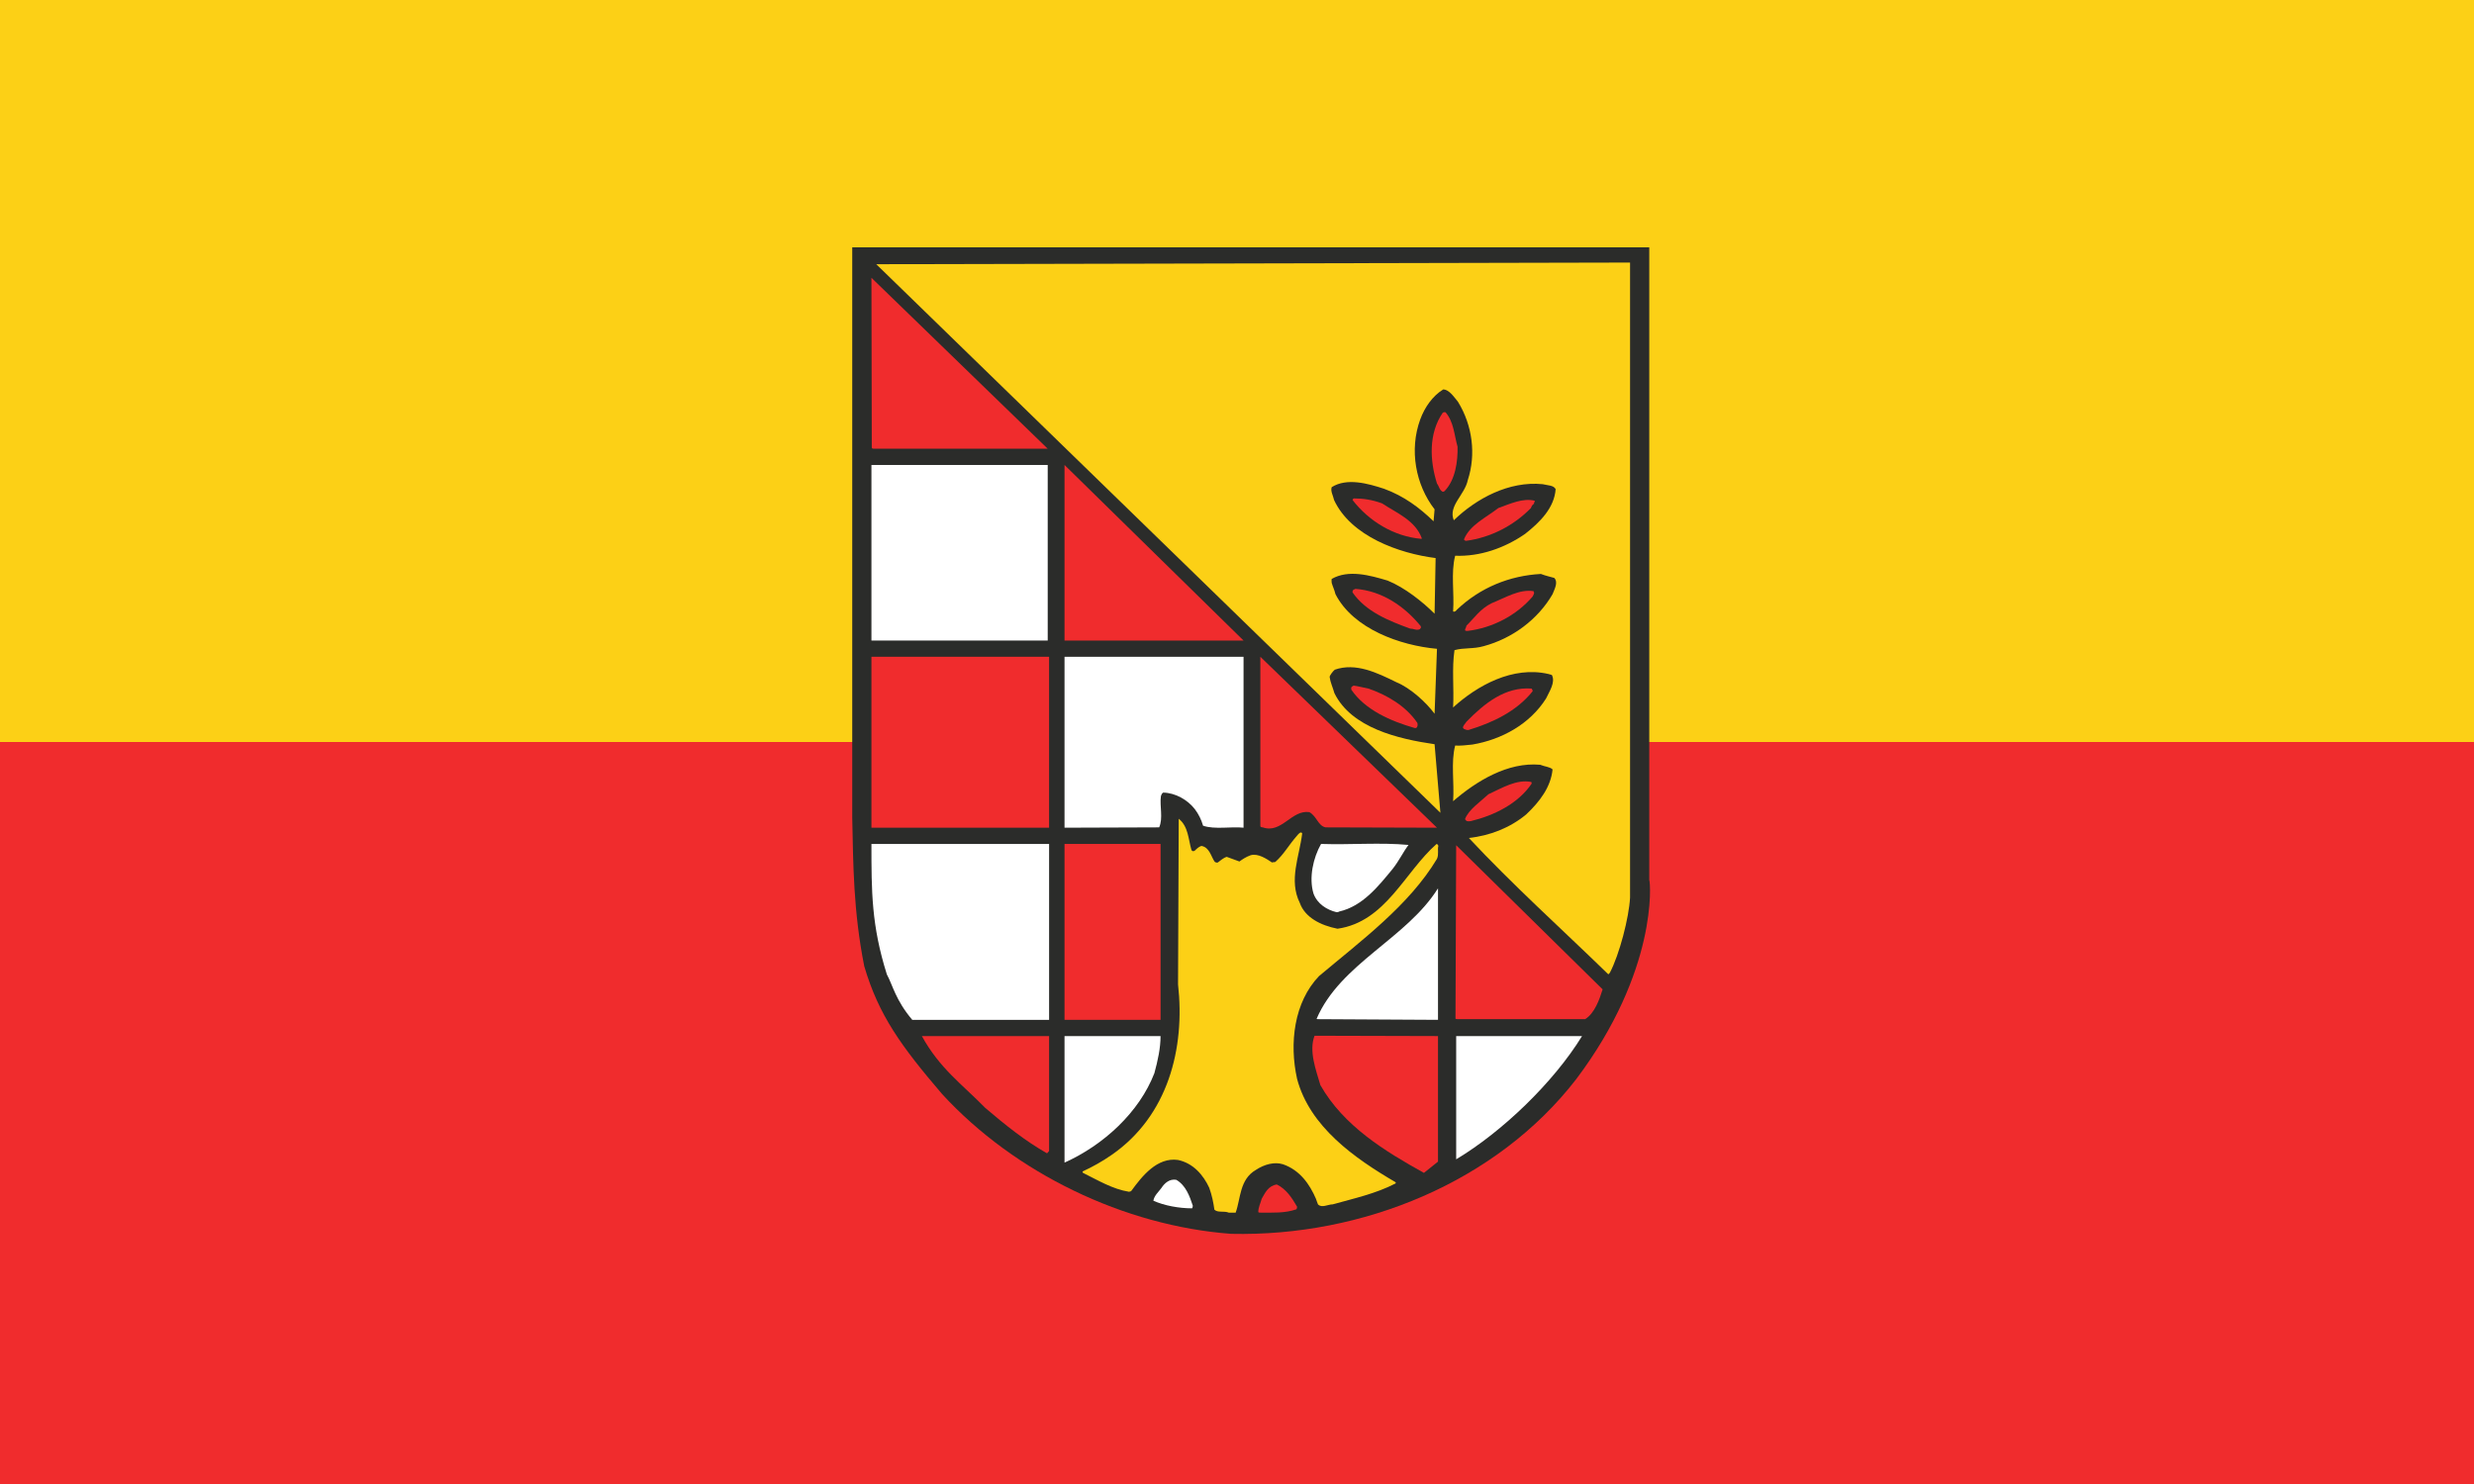
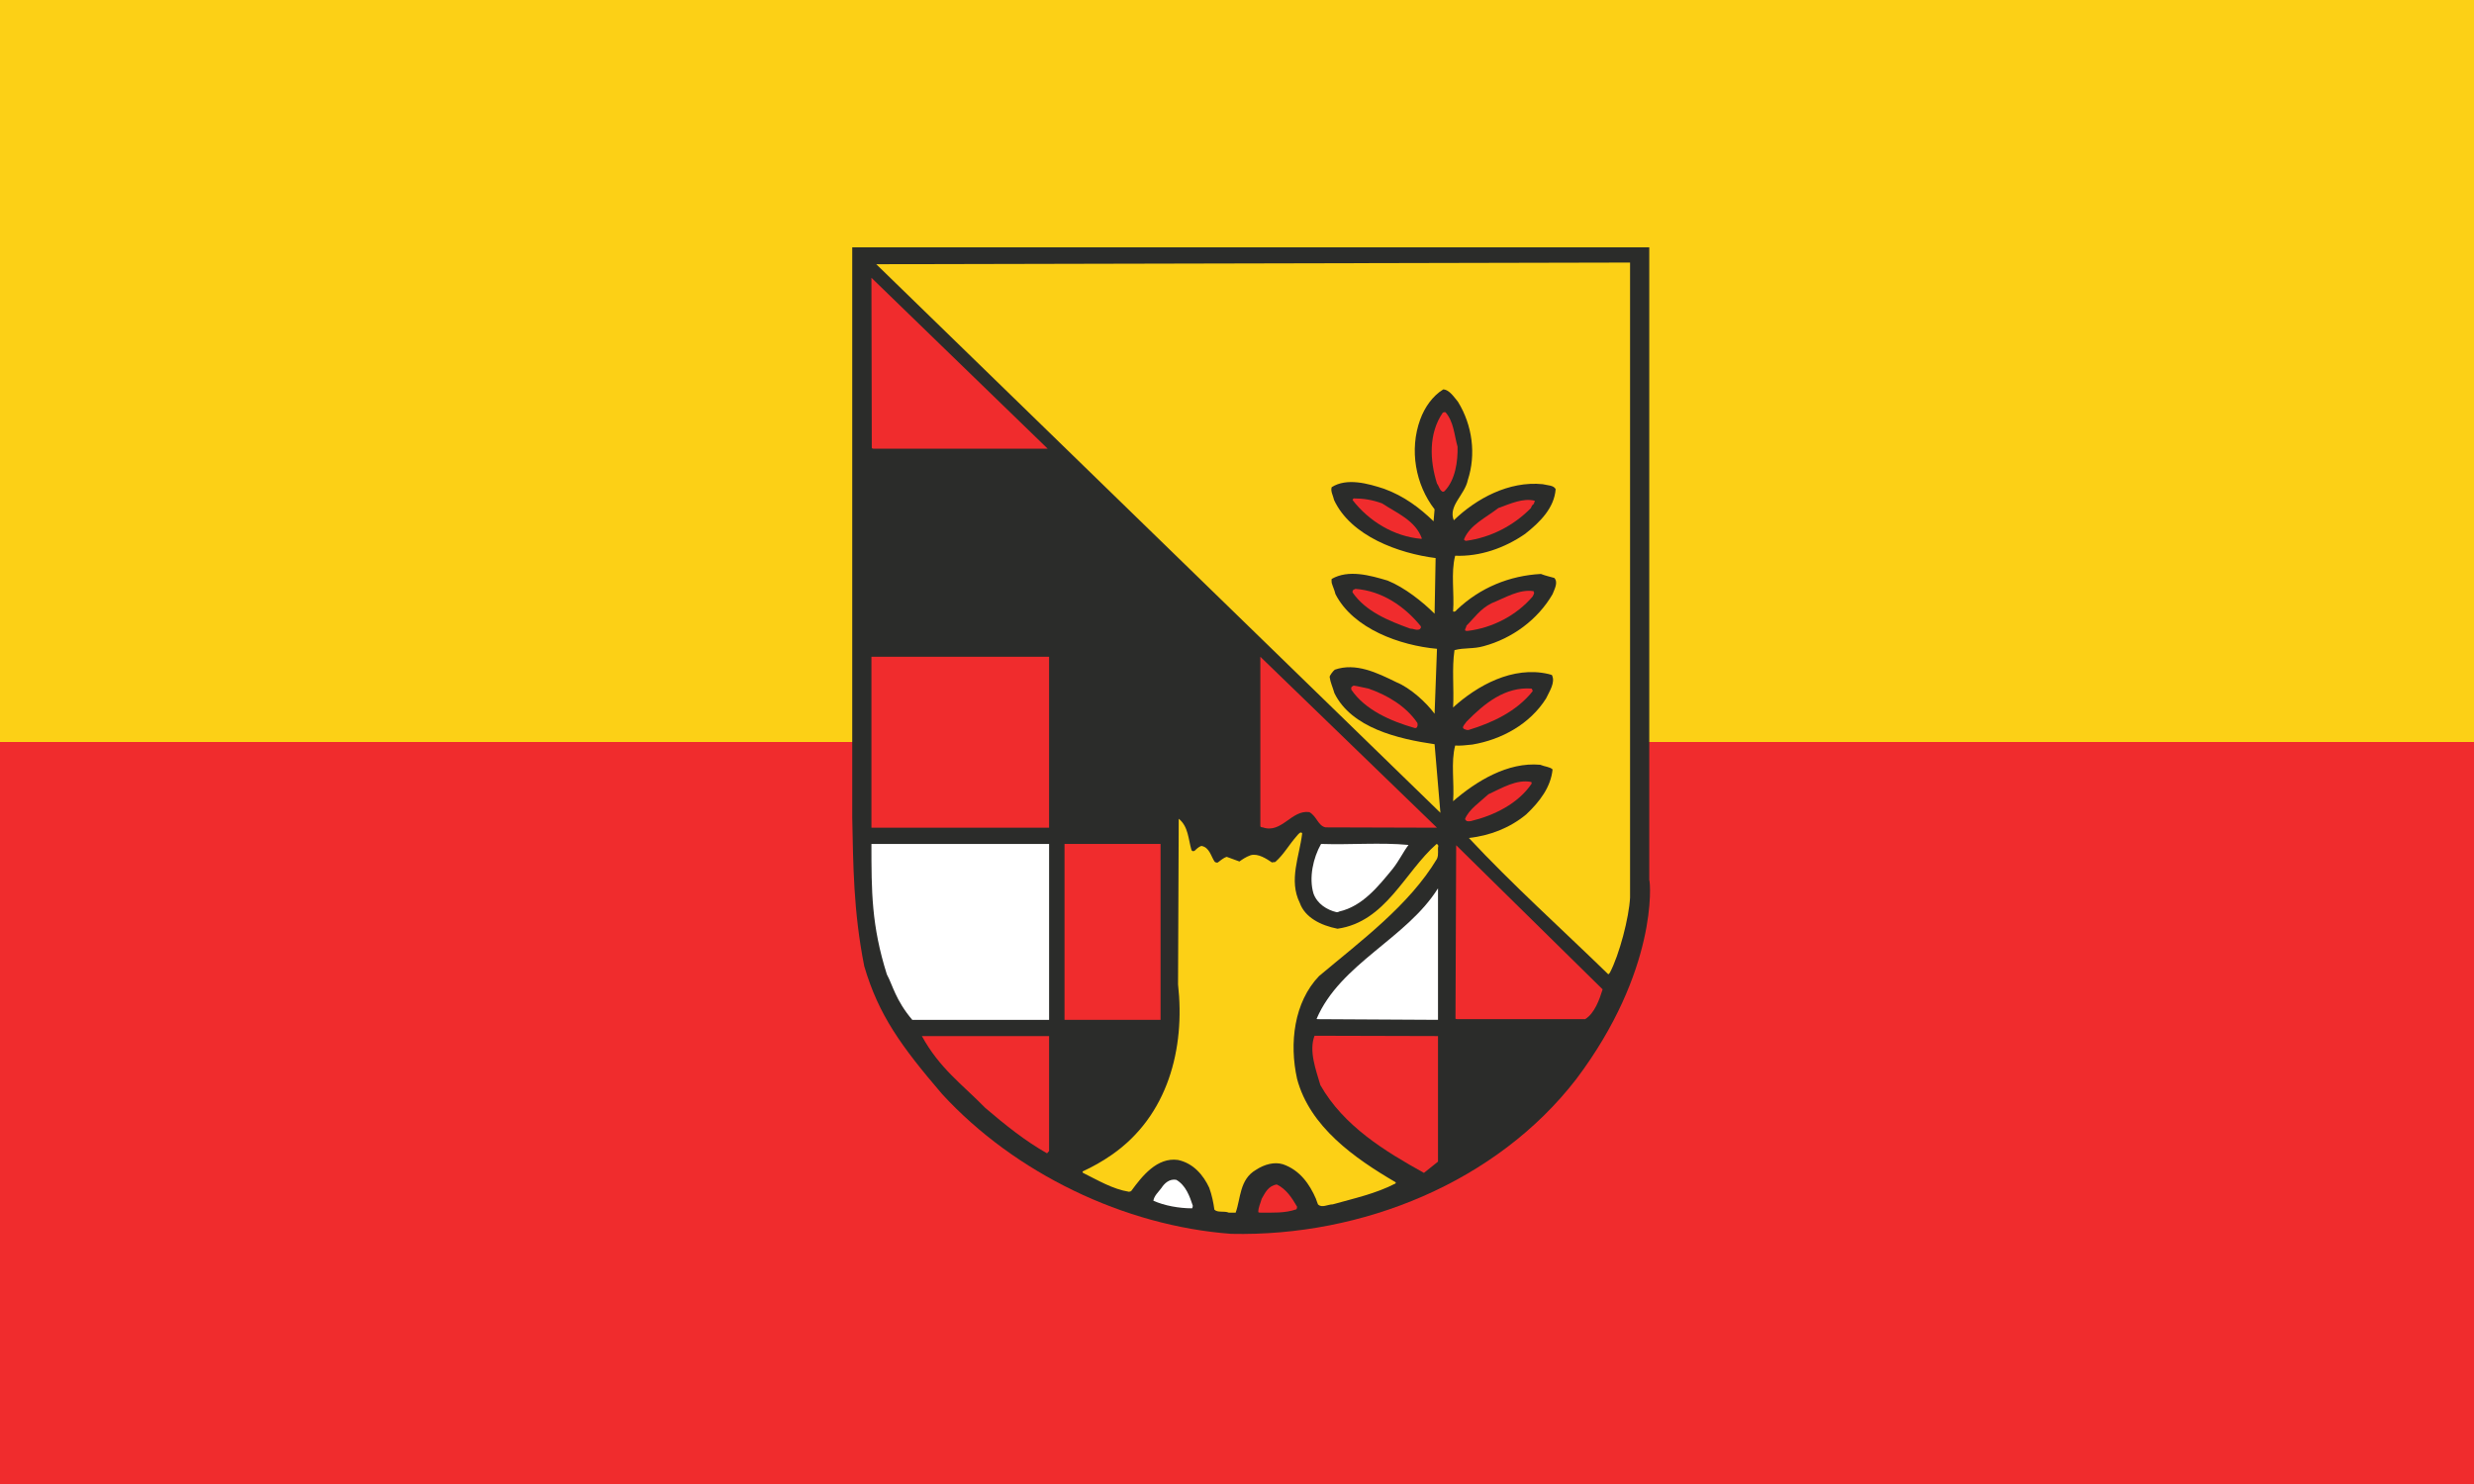
<svg xmlns="http://www.w3.org/2000/svg" xmlns:ns1="http://sodipodi.sourceforge.net/DTD/sodipodi-0.dtd" xmlns:ns2="http://www.inkscape.org/namespaces/inkscape" width="100%" height="100%" viewBox="0 0 500 300" version="1.1" id="svg6" ns1:docname="Hissflagge Landkreis Nordhausen.svg" ns2:version="0.92.3 (2405546, 2018-03-11)">
  <rect x="0" y="0" width="500" height="300" fill="#333333" stroke="none" />
  <defs id="defs10" />
  <ns1:namedview pagecolor="#ffffff" bordercolor="#666666" borderopacity="1" objecttolerance="10" gridtolerance="10" guidetolerance="10" ns2:pageopacity="0" ns2:pageshadow="2" ns2:window-width="1920" ns2:window-height="1017" id="namedview8" showgrid="false" ns2:zoom="1.6065466" ns2:cx="233.28268" ns2:cy="105.67757" ns2:window-x="-8" ns2:window-y="-8" ns2:window-maximized="1" ns2:current-layer="svg6" />
  <rect x="0" y="0" width="500" height="150" id="rect2" style="fill:#fcd016;fill-opacity:1" ns1:insensitive="true" />
  <rect x="0" y="150" width="500" height="150" id="rect4" style="fill:#f02c2d;fill-opacity:1" ns1:insensitive="true" />
  <g style="clip-rule:evenodd;display:inline;fill-rule:evenodd;image-rendering:optimizeQuality;shape-rendering:geometricPrecision;text-rendering:geometricPrecision" id="g1016" transform="matrix(0.207,0,0,0.2,82.832,-206.671)">
    <g id="Ebene_x0020_1">
      <path id="path918" d="m 801.913,2280.5 c 127.909,3.018 259.167,-52.231 336.853,-156.365 79.688,-109.495 72.654,-198.894 71.321,-201.243 v -639.543 h -778.17 v 576.259 c 1.002,47.546 1.002,94.09 11.721,150.34 14.063,49.562 36.158,81.036 76.011,129.25 70.984,80.027 177.796,133.268 282.264,141.302 z" ns2:connector-curvature="0" style="fill:#2b2c2a" />
      <path id="path920" d="m 799.572,2259.06 h 6.692 c 5.026,-14.394 3.685,-33.483 19.757,-43.193 8.375,-5.693 18.079,-8.37 26.454,-5.693 16.738,6.027 26.116,20.429 32.143,34.825 0.667,2.342 1.341,3.683 2.01,5.693 3.682,4.017 9.709,0 14.401,0 20.758,-6.027 41.854,-10.712 61.275,-21.097 0,0 0.668,-1.002 0,-1.335 -39.852,-24.114 -83.713,-55.922 -96.099,-104.475 -7.703,-35.825 -3.018,-77.345 21.43,-103.802 41.186,-35.825 88.064,-71.652 115.181,-118.53 2.009,-4.685 0.341,-9.37 1.343,-13.055 -0.335,-1.008 -0.335,-1.343 -1.676,-2.01 -31.142,28.125 -49.555,78.688 -96.768,85.714 -16.404,-3.343 -31.808,-11.376 -36.834,-26.115 -11.051,-23.105 -0.332,-46.879 2.343,-70.317 -1.334,-2.343 -3.677,0.666 -5.019,2.342 -8.036,9.378 -12.728,18.755 -21.097,26.457 -1.008,0.666 -1.675,0 -3.351,0.666 -5.352,-3.682 -13.386,-9.375 -20.755,-7.368 -4.692,1.676 -8.37,4.359 -11.053,6.369 l -12.387,-4.692 c -3.351,1.007 -6.027,3.685 -8.709,5.692 -1.002,0.335 -2.01,0 -3.01,-0.666 -3.685,-5.361 -5.026,-14.739 -13.062,-16.071 -2.676,1.002 -4.35,2.675 -6.692,5.019 -0.668,0 -1.009,0.334 -1.675,0.334 -0.335,-0.668 -0.668,0 -1.341,-1.335 -3.01,-10.718 -3.01,-23.78 -12.388,-31.474 l -0.667,167.418 c 7.028,64.625 -9.712,132.928 -64.959,172.444 -9.378,6.695 -18.087,11.721 -27.791,16.406 -0.676,0.335 -0.676,0.666 0,1.676 14.395,7.368 28.792,16.404 44.863,19.079 1.008,-0.332 2.008,-0.332 2.349,-1.001 10.378,-14.736 25.108,-34.157 45.537,-31.142 15.062,3.351 24.773,15.404 30.466,28.126 2.683,7.702 4.018,14.736 5.026,22.104 3.344,3.344 9.37,1.002 14.063,3.009 z" ns2:connector-curvature="0" style="fill:#fcd016" />
      <path id="path922" d="m 830.372,2259.06 c 12.06,0 24.114,0.676 35.165,-3.349 0.668,-1.002 0.668,-2.002 0.668,-2.678 -4.694,-8.367 -10.386,-17.745 -19.756,-22.43 -8.37,1.334 -11.386,8.37 -14.736,14.396 -1.341,5.025 -3.343,8.709 -3.343,13.395 0,0.666 1.333,0.666 2.001,0.666 z" ns2:connector-curvature="0" style="fill:#f02c2d" />
      <path id="path924" d="m 763.745,2254.71 c 0.334,-0.335 0.668,-1.676 0.668,-2.683 -3.018,-9.37 -6.695,-20.423 -16.073,-26.116 -6.7,-1.334 -11.719,3.685 -14.402,8.036 -3.343,4.692 -7.028,7.702 -8.035,13.06 10.719,5.02 25.116,7.703 37.842,7.703 z" ns2:connector-curvature="0" style="fill:#ffffff" />
      <path id="path926" d="m 990.096,2218.89 13.728,-11.387 v -126.908 l -120.547,-0.332 c -5.693,15.402 1.341,34.492 5.692,49.895 22.772,41.52 63.285,66.968 101.127,88.733 z" ns2:connector-curvature="0" style="fill:#f02c2d" />
-       <path id="path928" d="m 639.18,2208.5 c 38.177,-17.747 72.994,-50.889 87.73,-90.401 3.351,-12.726 6.027,-25.448 6.027,-37.508 H 639.18 v 127.91 z" ns2:connector-curvature="0" style="fill:#ffffff" />
      <path id="path930" d="m 624.115,2196.78 v -116.189 h -124.23 c 17.414,32.817 39.178,48.556 61.948,72.661 20.09,17.754 39.178,33.484 60.275,45.878 l 2.007,-2.35 z" ns2:connector-curvature="0" style="fill:#f02c2d" />
-       <path id="path932" d="m 1021.57,2205.16 c 44.87,-27.791 95.091,-77.686 122.883,-124.566 H 1021.57 Z" ns2:connector-curvature="0" style="fill:#ffffff" />
      <path id="path934" d="m 887.635,2063.52 116.189,0.668 v -132.935 c -30.807,50.897 -95.431,76.011 -118.538,131.933 0.34,0.334 1.343,0.334 2.349,0.334 z" ns2:connector-curvature="0" style="fill:#ffffff" />
      <path id="path936" d="m 1023.58,2063.52 h 123.89 c 9.378,-6.027 14.063,-20.09 17.072,-30.14 l -142.972,-145.654 -0.674,175.121 c 0,0.673 2.016,0.673 2.684,0.673 z" ns2:connector-curvature="0" style="fill:#f02c2d" />
      <path id="path938" d="m 490.515,2064.19 h 133.6 V 1886.392 H 450.663 c 0,48.214 0,82.371 15.071,131.927 5.694,10.712 8.37,25.781 24.781,45.871 z" ns2:connector-curvature="0" style="fill:#ffffff" />
      <polygon id="polygon940" points="639.18,1886.39 639.18,2064.19 732.936,2064.19 732.936,1886.39 " style="fill:#f02c2d" />
      <path id="path942" d="m 1171.58,2016.64 c 9.377,-18.421 18.754,-55.913 19.755,-76.01 v -641.885 l -735.976,1.675 550.81,554.495 -5.693,-69.316 c -35.493,-5.353 -81.03,-16.406 -97.775,-51.565 -1.668,-6.027 -4.017,-11.045 -4.684,-16.404 0,-1.676 3.685,-6.369 5.026,-7.368 20.423,-7.368 41.178,3.016 60.267,12.726 13.395,5.687 28.799,20.09 37.166,31.81 l 2.343,-65.634 c -35.826,-3.342 -81.697,-20.088 -99.111,-55.247 -1.008,-4.352 -2.676,-7.703 -3.682,-11.387 0,-0.666 -0.335,-2.675 0,-4.017 16.404,-9.711 37.167,-3.683 54.579,1.675 16.738,7.035 34.152,21.431 45.871,33.484 l 1.008,-56.248 c -35.832,-4.692 -82.711,-22.107 -99.117,-58.6 -0.999,-4.692 -3.683,-9.044 -2.341,-13.061 14.736,-9.711 35.493,-3.685 51.229,1.676 19.422,7.368 34.492,19.087 48.221,32.816 l 0.999,-12.06 c -18.747,-25.108 -24.774,-60.267 -14.062,-90.74 4.353,-12.387 12.052,-23.774 22.438,-30.468 6.021,0 11.045,8.37 14.396,12.387 14.396,24.114 17.746,53.572 9.711,79.021 -3.016,15.404 -19.422,26.122 -13.728,40.852 22.097,-22.098 53.907,-39.844 86.722,-36.494 5.359,1.335 10.712,1.002 12.722,5.019 -1.341,19.089 -15.404,33.485 -29.801,45.204 -20.088,14.396 -44.195,23.107 -68.308,22.097 -4.352,17.414 -0.668,37.843 -2.01,56.256 1.341,1.009 3.018,-0.666 3.685,-1.674 22.772,-22.433 51.564,-34.486 82.038,-36.161 5.019,2.008 8.703,2.677 13.055,4.018 4.024,4.352 0.34,11.045 -1.668,16.405 -14.405,25.781 -39.518,44.868 -67.309,52.571 -10.043,3.011 -19.082,1.341 -28.459,4.018 -2.675,18.754 -0.332,38.169 -1.341,57.931 23.441,-22.105 58.265,-42.195 93.09,-33.825 2.01,0.674 2.678,0.674 3.344,1.008 3.685,7.368 -2.342,16.406 -5.693,23.774 -15.738,25.781 -43.187,41.519 -71.986,46.538 -6.027,0.674 -11.72,1.34 -16.746,1.008 -4.352,17.078 -0.668,37.501 -2.01,56.256 22.439,-20.09 53.24,-39.853 85.049,-36.835 4.69,2.01 9.377,2.01 12.06,4.685 -1.676,17.745 -12.395,32.481 -25.79,45.545 -16.071,13.728 -35.493,21.422 -55.916,23.772 42.187,46.873 90.741,92.075 135.944,137.614 1.341,0 0.676,-0.668 1.676,-1.337 z" ns2:connector-curvature="0" style="fill:#fcd016" />
      <path id="path944" d="m 907.391,1954.7 c 22.764,-5.352 38.168,-25.447 52.231,-43.187 6.36,-8.376 10.051,-16.746 15.403,-24.114 -27.456,-2.678 -56.255,0 -85.38,-1.002 -7.702,14.062 -12.06,34.151 -7.368,50.224 3.683,10.384 13.061,16.411 22.43,18.753 1.341,0 1.676,0 2.684,-0.674 z" ns2:connector-curvature="0" style="fill:#ffffff" />
      <polygon id="polygon946" points="450.663,1697.2 450.663,1869.98 624.11,1869.98 624.11,1697.2 " style="fill:#f02c2d" />
-       <path id="path948" d="m 731.595,1869.65 c 4.019,-9.375 0.342,-21.428 1.676,-31.474 0.667,-2.01 1.007,-3.018 2.343,-3.683 12.053,0.332 23.772,7.368 30.806,16.744 3.685,5.019 6.36,10.713 8.036,16.74 11.386,4.017 27.456,0.666 39.51,2.007 v -172.776 h -174.786 v 172.776 l 92.415,-0.334 z" ns2:connector-curvature="0" style="fill:#ffffff" />
      <path id="path950" d="m 832.721,1869.65 c 18.413,6.694 28.125,-18.08 45.536,-15.402 7.368,4.356 8.371,13.728 15.739,15.402 l 108.82,0.334 -172.444,-172.776 v 171.103 c 0,1.008 1.341,1.34 2.349,1.34 z" ns2:connector-curvature="0" style="fill:#f02c2d" />
      <path id="path952" d="m 1035.97,1863.29 c 22.772,-5.694 46.21,-17.747 59.264,-37.836 0,-0.341 0,-1.343 -0.334,-1.676 -14.394,-3.015 -28.457,6.027 -41.852,12.387 -8.703,8.37 -18.755,15.071 -22.772,24.782 0,1.334 1.008,1.668 1.676,2.343 1.007,0.332 2.341,0.332 4.017,0 z" ns2:connector-curvature="0" style="fill:#f02c2d" />
      <path id="path954" d="m 1033.62,1771.21 c 23.439,-7.368 46.88,-18.755 62.615,-39.176 0,-1.002 -0.334,-1.676 -1.008,-2.678 -25.781,-2.007 -45.87,14.731 -63.616,33.484 -1.341,2.343 -3.685,4.018 -3.351,6.36 0,0 0.674,0.668 1.008,1.008 1.002,0.334 2.678,1.335 4.352,1.002 z" ns2:connector-curvature="0" style="fill:#f02c2d" />
      <path id="path956" d="m 981.052,1769.2 h 1.343 c 1.675,-0.999 1.675,-3.018 1.341,-5.025 -11.054,-17.072 -29.807,-28.459 -47.887,-34.819 -5.019,-1.008 -9.711,-2.341 -14.396,-3.016 -1.002,0.675 -2.01,1.009 -2.343,2.008 0,0.335 0,1.343 0,2.01 13.389,20.429 38.168,31.817 61.942,38.842 z" ns2:connector-curvature="0" style="fill:#f02c2d" />
-       <polygon id="polygon958" points="450.663,1503.34 450.663,1680.8 622.774,1680.8 622.774,1503.34 " style="fill:#ffffff" />
-       <polygon id="polygon960" points="639.18,1680.8 813.966,1680.8 639.18,1503.34 " style="fill:#f02c2d" />
      <path id="path962" d="m 1032.62,1671.09 c 24.447,-3.01 47.888,-15.738 63.623,-34.827 1.002,-1.668 1.002,-2.341 1.341,-3.343 0.668,-1.343 -0.673,0 -0.34,-2.008 -14.062,-2.349 -27.791,6.692 -40.851,12.053 -11.38,5.693 -17.407,15.404 -24.775,22.772 -0.334,2.342 -1.675,3.344 -1.341,4.685 0.34,0.667 1.341,0.667 2.342,0.667 z" ns2:connector-curvature="0" style="fill:#f02c2d" />
      <path id="path964" d="m 984.735,1669.75 c 1.009,0 1.676,-0.667 2.343,-1.669 0,-0.34 0,-0.674 0,-1.676 -15.738,-20.088 -37.834,-35.832 -63.949,-37.841 -0.676,0.674 -1.676,0.674 -1.676,0.674 -1.002,0.999 -1.341,2.341 -1.002,3.009 12.722,19.088 34.819,28.465 56.25,36.5 3.349,0 5.025,1.676 8.034,1.002 z" ns2:connector-curvature="0" style="fill:#f02c2d" />
      <path id="path966" d="m 1031.28,1580.01 c 24.106,-3.351 46.544,-15.404 63.282,-33.149 0.667,-2.343 1.675,-3.351 3.016,-4.352 -0.34,-1.341 1.002,-1.675 0.668,-3.016 -11.385,-3.011 -23.772,3.016 -35.493,7.368 -12.053,9.709 -27.791,17.078 -33.484,31.474 0,0.667 0,1.002 0.668,1.002 0.334,0.673 0.673,0.673 1.341,0.673 z" ns2:connector-curvature="0" style="fill:#f02c2d" />
      <path id="path968" d="m 987.413,1578 0.673,-0.334 c -6.36,-18.419 -24.779,-25.787 -38.842,-35.491 -9.711,-3.685 -18.413,-5.026 -27.791,-5.026 -0.334,0.334 -1.002,1.007 -1.002,1.675 15.73,21.096 40.178,36.827 66.962,39.176 z" ns2:connector-curvature="0" style="fill:#f02c2d" />
      <path id="path970" d="m 1010.19,1529.78 c 10.711,-11.385 13.06,-30.465 12.726,-44.868 -3.35,-12.387 -3.683,-25.108 -11.72,-34.819 -1.007,-0.335 -2.01,0 -2.683,0.334 -14.063,21.097 -12.722,48.546 -5.693,71.652 2.342,3.351 2.342,6.702 5.693,8.376 0.34,0 1.341,-0.34 1.676,-0.674 z" ns2:connector-curvature="0" style="fill:#f02c2d" />
-       <path id="path972" d="m 453.347,1486.92 h 169.426 l -172.111,-172.776 0.342,171.777 c 0,0.999 1.668,0.999 2.342,0.999 z" ns2:connector-curvature="0" style="fill:#f02c2d" />
+       <path id="path972" d="m 453.347,1486.92 h 169.426 l -172.111,-172.776 0.342,171.777 c 0,0.999 1.668,0.999 2.342,0.999 " ns2:connector-curvature="0" style="fill:#f02c2d" />
    </g>
  </g>
</svg>